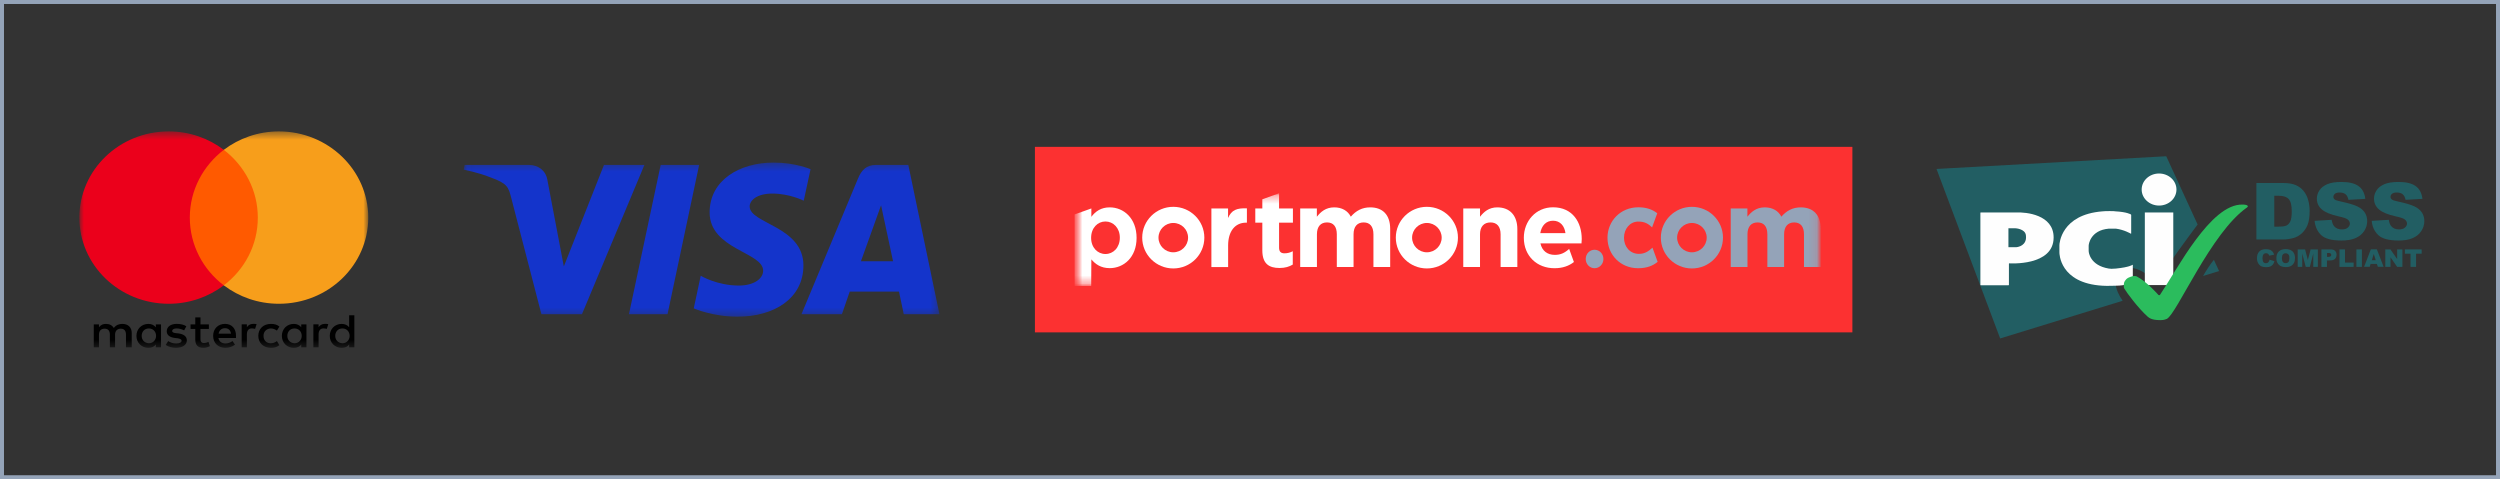
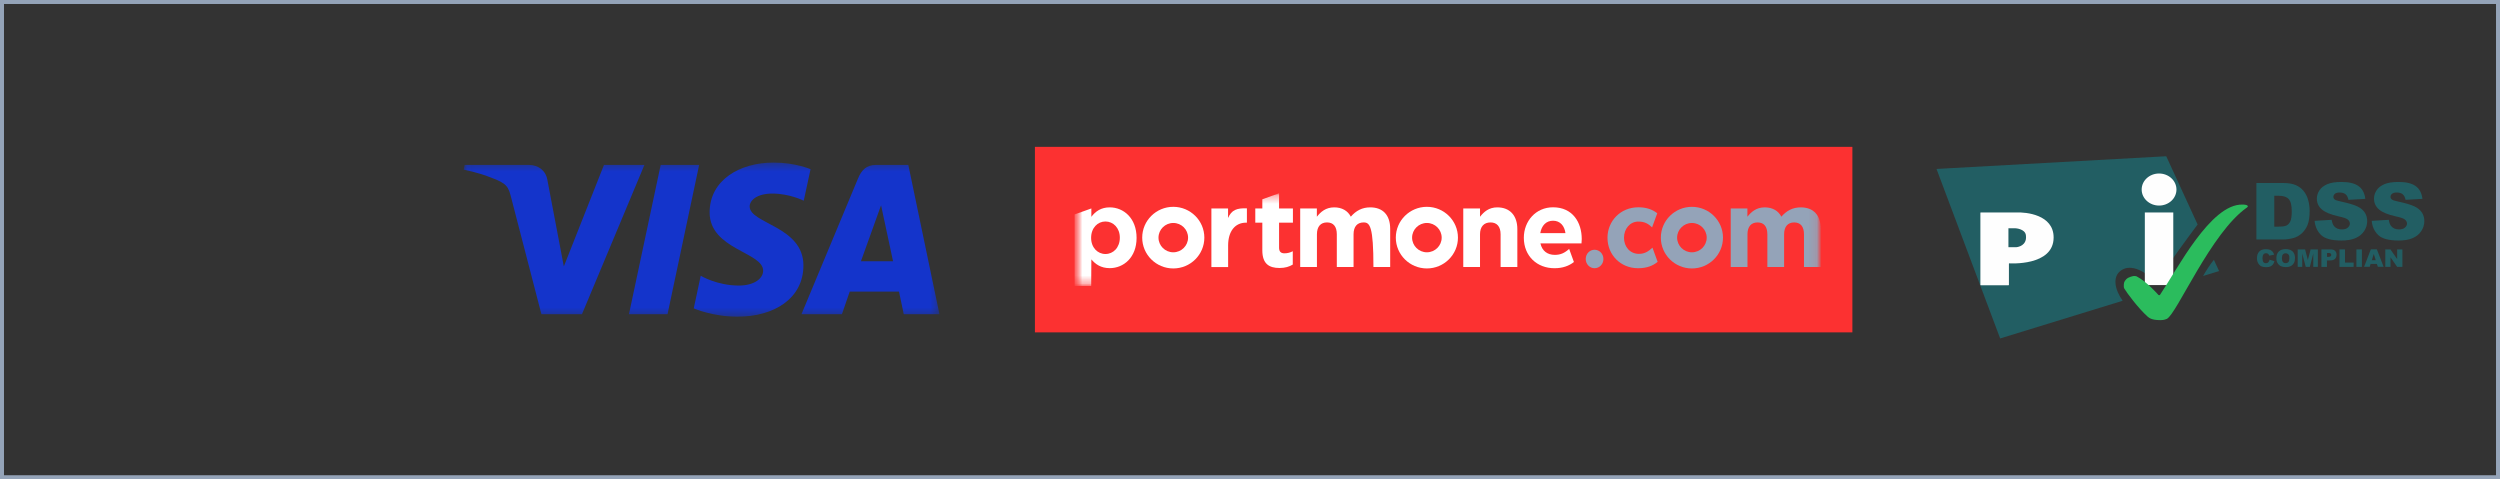
<svg xmlns="http://www.w3.org/2000/svg" width="313" height="60" viewBox="0 0 313 60" fill="none">
  <rect x="0" y="0" width="313" height="60" fill="#333333" stroke="none" />
  <g clip-path="url(#clip0_1_2)">
    <path d="M313 0H0V60H313V0Z" stroke="#94A3B8" />
    <mask id="mask0_1_2" style="mask-type:luminance" maskUnits="userSpaceOnUse" x="9" y="16" width="38" height="28">
-       <path d="M46.105 16.452H9.937V43.548H46.105V16.452Z" fill="white" />
-     </mask>
+       </mask>
    <g mask="url(#mask0_1_2)">
      <path d="M16.492 43.489V41.691C16.492 41.003 16.058 40.552 15.312 40.552C14.939 40.552 14.534 40.671 14.255 41.062C14.038 40.734 13.727 40.552 13.26 40.552C12.948 40.552 12.637 40.643 12.391 40.971V40.612H11.739V43.489H12.391V41.9C12.391 41.39 12.67 41.15 13.104 41.15C13.539 41.15 13.756 41.418 13.756 41.9V43.489H14.407V41.9C14.407 41.39 14.719 41.15 15.12 41.15C15.555 41.15 15.772 41.418 15.772 41.9V43.489H16.492ZM26.157 40.612H25.1V39.742H24.448V40.612H23.858V41.181H24.448V42.501C24.448 43.161 24.727 43.548 25.473 43.548C25.752 43.548 26.063 43.458 26.28 43.339L26.092 42.798C25.904 42.916 25.686 42.948 25.531 42.948C25.22 42.948 25.096 42.766 25.096 42.469V41.181H26.153V40.612H26.157ZM31.688 40.549C31.315 40.549 31.066 40.73 30.91 40.968V40.608H30.258V43.486H30.91V41.865C30.91 41.387 31.127 41.115 31.532 41.115C31.655 41.115 31.811 41.146 31.938 41.174L32.126 40.573C31.996 40.549 31.811 40.549 31.688 40.549ZM23.33 40.849C23.019 40.64 22.584 40.549 22.117 40.549C21.372 40.549 20.876 40.909 20.876 41.478C20.876 41.956 21.249 42.228 21.9 42.316L22.212 42.347C22.552 42.407 22.74 42.497 22.74 42.648C22.74 42.857 22.49 43.007 22.056 43.007C21.621 43.007 21.277 42.857 21.06 42.707L20.749 43.185C21.089 43.426 21.556 43.545 22.023 43.545C22.892 43.545 23.392 43.154 23.392 42.616C23.392 42.106 22.986 41.837 22.367 41.747L22.056 41.715C21.777 41.684 21.56 41.624 21.56 41.446C21.56 41.237 21.777 41.118 22.121 41.118C22.494 41.118 22.867 41.268 23.055 41.359L23.33 40.849ZM40.665 40.549C40.292 40.549 40.042 40.73 39.887 40.968V40.608H39.235V43.486H39.887V41.865C39.887 41.387 40.104 41.115 40.51 41.115C40.633 41.115 40.788 41.146 40.915 41.174L41.103 40.58C40.977 40.549 40.792 40.549 40.665 40.549ZM32.34 42.05C32.34 42.92 32.962 43.548 33.925 43.548C34.359 43.548 34.671 43.458 34.982 43.22L34.671 42.71C34.421 42.892 34.175 42.979 33.892 42.979C33.364 42.979 32.991 42.62 32.991 42.05C32.991 41.509 33.364 41.149 33.892 41.122C34.171 41.122 34.421 41.212 34.671 41.39L34.982 40.881C34.671 40.64 34.359 40.552 33.925 40.552C32.962 40.549 32.34 41.181 32.34 42.05ZM38.367 42.05V40.612H37.715V40.971C37.498 40.703 37.187 40.552 36.781 40.552C35.941 40.552 35.29 41.181 35.29 42.05C35.29 42.92 35.941 43.548 36.781 43.548C37.215 43.548 37.527 43.398 37.715 43.129V43.489H38.367V42.05ZM35.974 42.05C35.974 41.541 36.314 41.122 36.875 41.122C37.404 41.122 37.776 41.513 37.776 42.05C37.776 42.56 37.404 42.979 36.875 42.979C36.318 42.948 35.974 42.557 35.974 42.05ZM28.177 40.549C27.308 40.549 26.686 41.15 26.686 42.047C26.686 42.948 27.308 43.545 28.209 43.545C28.644 43.545 29.078 43.426 29.422 43.154L29.111 42.703C28.861 42.885 28.55 43.004 28.242 43.004C27.837 43.004 27.435 42.822 27.341 42.316H29.545C29.545 42.225 29.545 42.166 29.545 42.075C29.574 41.15 29.013 40.549 28.177 40.549ZM28.177 41.09C28.582 41.09 28.861 41.331 28.923 41.778H27.37C27.431 41.39 27.71 41.09 28.177 41.09ZM44.364 42.05V39.473H43.713V40.971C43.496 40.703 43.185 40.552 42.779 40.552C41.939 40.552 41.288 41.181 41.288 42.05C41.288 42.92 41.939 43.548 42.779 43.548C43.214 43.548 43.525 43.398 43.713 43.129V43.489H44.364V42.05ZM41.972 42.05C41.972 41.541 42.312 41.122 42.873 41.122C43.402 41.122 43.775 41.513 43.775 42.05C43.775 42.56 43.402 42.979 42.873 42.979C42.312 42.948 41.972 42.557 41.972 42.05ZM20.159 42.05V40.612H19.508V40.971C19.29 40.703 18.979 40.552 18.574 40.552C17.734 40.552 17.082 41.181 17.082 42.05C17.082 42.92 17.734 43.548 18.574 43.548C19.008 43.548 19.319 43.398 19.508 43.129V43.489H20.159V42.05ZM17.738 42.05C17.738 41.541 18.078 41.122 18.639 41.122C19.167 41.122 19.54 41.513 19.54 42.05C19.54 42.56 19.167 42.979 18.639 42.979C18.078 42.948 17.738 42.557 17.738 42.05Z" fill="black" />
      <path d="M32.9 18.76H23.112V35.723H32.9V18.76Z" fill="#FF5A00" />
      <path d="M23.764 27.241C23.764 23.795 25.444 20.736 28.021 18.76C26.124 17.321 23.732 16.452 21.122 16.452C14.939 16.452 9.937 21.277 9.937 27.241C9.937 33.206 14.939 38.031 21.122 38.031C23.732 38.031 26.124 37.162 28.021 35.723C25.44 33.775 23.764 30.688 23.764 27.241Z" fill="#EB001B" />
      <path d="M46.106 27.241C46.106 33.206 41.103 38.031 34.92 38.031C32.31 38.031 29.918 37.162 28.021 35.723C30.631 33.743 32.278 30.688 32.278 27.241C32.278 23.795 30.599 20.736 28.021 18.76C29.914 17.321 32.307 16.452 34.917 16.452C41.103 16.452 46.106 21.309 46.106 27.241Z" fill="#F79E1B" />
    </g>
    <mask id="mask1_1_2" style="mask-type:luminance" maskUnits="userSpaceOnUse" x="58" y="20" width="60" height="20">
      <path d="M117.649 20.323H58.03V39.677H117.649V20.323Z" fill="white" />
    </mask>
    <g mask="url(#mask1_1_2)">
      <path d="M96.853 20.352C92.624 20.352 88.845 22.544 88.845 26.593C88.845 31.237 95.547 31.558 95.547 33.891C95.547 34.873 94.422 35.752 92.499 35.752C89.77 35.752 87.73 34.524 87.73 34.524L86.858 38.61C86.858 38.61 89.207 39.648 92.326 39.648C96.95 39.648 100.588 37.348 100.588 33.23C100.588 28.323 93.858 28.012 93.858 25.846C93.858 25.077 94.782 24.234 96.7 24.234C98.863 24.234 100.628 25.127 100.628 25.127L101.482 21.181C101.482 21.181 99.561 20.352 96.853 20.352ZM58.162 20.65L58.06 21.246C58.06 21.246 59.839 21.572 61.441 22.221C63.505 22.966 63.652 23.399 63.999 24.746L67.786 39.34H72.861L80.681 20.65H75.617L70.592 33.358L68.542 22.586C68.354 21.353 67.401 20.65 66.236 20.65H58.162ZM82.717 20.65L78.745 39.34H83.574L87.532 20.65H82.717ZM109.651 20.65C108.486 20.65 107.869 21.274 107.417 22.363L100.342 39.34H105.406L106.385 36.511H112.555L113.151 39.34H117.62L113.722 20.65H109.651ZM110.309 25.7L111.811 32.713H107.788L110.309 25.7Z" fill="#1434CB" />
    </g>
    <path d="M231.918 18.387H129.572V41.613H231.918V18.387Z" fill="#FC3131" />
    <mask id="mask2_1_2" style="mask-type:luminance" maskUnits="userSpaceOnUse" x="134" y="24" width="94" height="12">
      <path d="M227.943 24.194H134.54V35.806H227.943V24.194Z" fill="white" />
    </mask>
    <g mask="url(#mask2_1_2)">
      <mask id="mask3_1_2" style="mask-type:luminance" maskUnits="userSpaceOnUse" x="134" y="24" width="94" height="12">
        <path d="M227.943 24.194H134.54V35.806H227.943V24.194Z" fill="white" />
      </mask>
      <g mask="url(#mask3_1_2)">
        <path fill-rule="evenodd" clip-rule="evenodd" d="M136.637 26.098L134.54 26.846V35.806H136.618L136.637 32.473C137.137 33.066 137.822 33.571 138.939 33.571C140.683 33.571 142.3 32.23 142.3 29.781C142.3 27.303 140.664 25.962 138.939 25.962C137.852 25.962 137.147 26.467 136.637 27.147V26.098ZM138.401 27.73C139.38 27.73 140.203 28.537 140.203 29.752C140.203 31.005 139.38 31.802 138.401 31.802C137.421 31.802 136.608 30.996 136.608 29.781C136.608 28.537 137.421 27.73 138.401 27.73Z" fill="white" />
        <path d="M151.656 26.098H153.753V27.294C154.184 26.283 154.869 26.03 156.113 26.088V27.877H156.006C154.615 27.877 153.762 28.975 153.762 30.724V33.435H151.666V26.098H151.656Z" fill="white" />
        <path d="M158.043 31.346V27.877H157.162V26.098H158.043V24.952L160.14 24.194V26.098H161.874V27.877H160.14V31.006C160.14 31.482 160.345 31.715 160.816 31.715C161.198 31.715 161.551 31.618 161.855 31.453V33.124C161.414 33.387 160.904 33.552 160.198 33.552C158.906 33.552 158.043 33.047 158.043 31.346Z" fill="white" />
-         <path d="M162.774 26.098H164.871V27.138C165.351 26.525 165.987 25.962 167.046 25.962C168.015 25.962 168.741 26.389 169.122 27.128C169.769 26.38 170.543 25.962 171.552 25.962C173.11 25.962 174.051 26.895 174.051 28.654V33.425H171.954V29.334C171.954 28.352 171.513 27.847 170.729 27.847C169.945 27.847 169.465 28.352 169.465 29.334V33.425H167.369V29.334C167.369 28.352 166.928 27.847 166.144 27.847C165.36 27.847 164.88 28.352 164.88 29.334V33.425H162.784V26.098H162.774Z" fill="white" />
+         <path d="M162.774 26.098H164.871V27.138C165.351 26.525 165.987 25.962 167.046 25.962C168.015 25.962 168.741 26.389 169.122 27.128C169.769 26.38 170.543 25.962 171.552 25.962C173.11 25.962 174.051 26.895 174.051 28.654V33.425H171.954C171.954 28.352 171.513 27.847 170.729 27.847C169.945 27.847 169.465 28.352 169.465 29.334V33.425H167.369V29.334C167.369 28.352 166.928 27.847 166.144 27.847C165.36 27.847 164.88 28.352 164.88 29.334V33.425H162.784V26.098H162.774Z" fill="white" />
        <path d="M183.201 26.099H185.298V27.139C185.778 26.526 186.405 25.963 187.463 25.963C189.05 25.963 189.971 27.003 189.971 28.684V33.426H187.875V29.335C187.875 28.353 187.405 27.848 186.611 27.848C185.808 27.848 185.298 28.353 185.298 29.335V33.426H183.201V26.099Z" fill="white" />
        <path fill-rule="evenodd" clip-rule="evenodd" d="M194.439 25.953C192.283 25.953 190.784 27.682 190.784 29.772C190.784 32.046 192.429 33.591 194.634 33.581C195.624 33.581 196.427 33.299 197.054 32.804C196.878 32.298 196.457 31.161 196.457 31.161C195.878 31.686 195.369 31.91 194.663 31.91C193.733 31.91 193.066 31.414 192.861 30.471H198.004C198.024 30.287 198.034 30.092 198.034 29.927C198.034 27.857 196.907 25.953 194.439 25.953ZM194.439 27.634C195.32 27.634 195.868 28.256 195.996 29.189H192.841C193.008 28.246 193.566 27.634 194.439 27.634Z" fill="white" />
        <path d="M201.257 29.771C201.257 27.682 202.874 25.952 205.126 25.952C206.156 25.952 206.89 26.234 207.488 26.701C207.331 27.109 206.841 28.469 206.841 28.469C206.39 28.042 205.95 27.74 205.117 27.74C204.069 27.74 203.324 28.654 203.324 29.762C203.324 30.879 204.059 31.783 205.196 31.783C205.9 31.783 206.38 31.482 206.89 31.006C206.89 31.006 207.429 32.492 207.537 32.784C206.94 33.27 206.194 33.581 205.097 33.581C202.884 33.591 201.257 31.89 201.257 29.771Z" fill="#94A3B8" />
        <path d="M216.677 26.099H218.775V27.139C219.255 26.526 219.891 25.963 220.949 25.963C221.92 25.963 222.644 26.39 223.026 27.129C223.673 26.381 224.447 25.963 225.456 25.963C227.013 25.963 227.954 26.896 227.954 28.654V33.426H225.858V29.335C225.858 28.353 225.417 27.848 224.633 27.848C223.85 27.848 223.37 28.353 223.37 29.335V33.426H221.273V29.335C221.273 28.353 220.832 27.848 220.048 27.848C219.265 27.848 218.784 28.353 218.784 29.335V33.426H216.687V26.099H216.677Z" fill="#94A3B8" />
        <path d="M200.747 32.425C200.747 33.066 200.257 33.581 199.64 33.581C199.023 33.581 198.533 33.066 198.533 32.425C198.533 31.783 199.023 31.268 199.64 31.268C200.257 31.268 200.747 31.783 200.747 32.425Z" fill="#94A3B8" />
        <path fill-rule="evenodd" clip-rule="evenodd" d="M143.005 29.752C143.005 31.88 144.749 33.61 146.894 33.61C149.05 33.61 150.784 31.88 150.784 29.752C150.784 27.623 149.04 25.894 146.894 25.894C144.749 25.894 143.005 27.623 143.005 29.752ZM145.043 29.752C145.043 28.741 145.876 27.915 146.894 27.915C147.923 27.915 148.747 28.741 148.747 29.752C148.747 30.762 147.914 31.588 146.894 31.588C145.876 31.588 145.043 30.762 145.043 29.752Z" fill="white" />
        <path fill-rule="evenodd" clip-rule="evenodd" d="M174.756 29.752C174.756 31.88 176.5 33.61 178.645 33.61C180.791 33.61 182.535 31.88 182.535 29.752C182.535 27.623 180.791 25.894 178.645 25.894C176.5 25.894 174.756 27.623 174.756 29.752ZM176.794 29.752C176.794 28.741 177.627 27.915 178.645 27.915C179.665 27.915 180.498 28.741 180.498 29.752C180.498 30.762 179.665 31.588 178.645 31.588C177.627 31.588 176.794 30.762 176.794 29.752Z" fill="white" />
        <path fill-rule="evenodd" clip-rule="evenodd" d="M207.938 29.753C207.938 31.881 209.682 33.611 211.827 33.611C213.973 33.611 215.717 31.881 215.717 29.753C215.717 27.625 213.973 25.895 211.827 25.895C209.682 25.895 207.938 27.625 207.938 29.753ZM209.975 29.753C209.975 28.742 210.809 27.916 211.827 27.916C212.846 27.916 213.679 28.742 213.679 29.753C213.679 30.763 212.846 31.589 211.827 31.589C210.809 31.589 209.975 30.763 209.975 29.753Z" fill="#94A3B8" />
      </g>
    </g>
    <path d="M284.149 32.518L284.759 32.697C284.719 32.865 284.658 33.005 284.567 33.114C284.474 33.223 284.373 33.312 284.241 33.362C284.109 33.422 283.946 33.452 283.742 33.452C283.498 33.452 283.304 33.422 283.142 33.352C282.989 33.283 282.857 33.163 282.744 32.985C282.632 32.816 282.571 32.587 282.571 32.319C282.571 31.961 282.673 31.683 282.867 31.484C283.06 31.286 283.344 31.196 283.701 31.196C283.986 31.196 284.2 31.256 284.363 31.365C284.526 31.474 284.647 31.643 284.719 31.882L284.109 32.011C284.088 31.942 284.068 31.892 284.037 31.862C283.996 31.812 283.956 31.773 283.895 31.743C283.833 31.713 283.773 31.703 283.711 31.703C283.558 31.703 283.437 31.763 283.355 31.892C283.294 31.981 283.263 32.13 283.263 32.319C283.263 32.557 283.304 32.726 283.375 32.816C283.447 32.905 283.558 32.955 283.691 32.955C283.823 32.955 283.925 32.915 283.986 32.846C284.068 32.756 284.119 32.657 284.149 32.518Z" fill="#225E63" />
    <path d="M285.003 32.319C285.003 31.961 285.105 31.683 285.308 31.484C285.512 31.286 285.797 31.186 286.163 31.186C286.54 31.186 286.825 31.286 287.029 31.474C287.232 31.673 287.334 31.942 287.334 32.299C287.334 32.557 287.293 32.766 287.202 32.925C287.109 33.084 286.988 33.213 286.814 33.303C286.652 33.392 286.438 33.442 286.194 33.442C285.94 33.442 285.736 33.402 285.563 33.322C285.4 33.243 285.268 33.124 285.156 32.945C285.044 32.766 285.003 32.577 285.003 32.319ZM285.695 32.319C285.695 32.538 285.736 32.697 285.818 32.796C285.899 32.895 286.01 32.945 286.163 32.945C286.317 32.945 286.428 32.895 286.509 32.806C286.591 32.706 286.632 32.538 286.632 32.299C286.632 32.09 286.591 31.942 286.499 31.852C286.418 31.753 286.296 31.713 286.154 31.713C286.01 31.713 285.899 31.763 285.818 31.862C285.736 31.942 285.695 32.1 285.695 32.319Z" fill="#225E63" />
    <path d="M287.691 31.226H288.597L288.943 32.557L289.288 31.226H290.195V33.412H289.624V31.743L289.187 33.412H288.678L288.24 31.743V33.412H287.671V31.226H287.691Z" fill="#225E63" />
    <path d="M290.642 31.226H291.792C292.047 31.226 292.23 31.286 292.352 31.405C292.474 31.524 292.535 31.683 292.535 31.902C292.535 32.12 292.463 32.299 292.331 32.418C292.199 32.547 291.985 32.607 291.711 32.607H291.334V33.422H290.642V31.226ZM291.334 32.16H291.507C291.639 32.16 291.731 32.14 291.792 32.09C291.843 32.041 291.873 31.991 291.873 31.922C291.873 31.852 291.853 31.792 291.802 31.743C291.751 31.693 291.67 31.673 291.537 31.673H291.344V32.16H291.334Z" fill="#225E63" />
    <path d="M292.9 31.226H293.593V32.875H294.672V33.412H292.9V31.226Z" fill="#225E63" />
    <path d="M295.019 31.226H295.711V33.412H295.019V31.226Z" fill="#225E63" />
    <path d="M297.583 33.044H296.8L296.688 33.402H295.986L296.83 31.216H297.583L298.428 33.402H297.706L297.583 33.044ZM297.441 32.577L297.197 31.792L296.953 32.577H297.441Z" fill="#225E63" />
    <path d="M298.641 31.226H299.282L300.126 32.438V31.226H300.778V33.412H300.126L299.292 32.21V33.412H298.641V31.226Z" fill="#225E63" />
-     <path d="M301.085 31.226H303.192V31.763H302.489V33.412H301.798V31.763H301.095V31.226H301.085Z" fill="#225E63" />
    <path d="M275.824 34.554L277.829 33.938L277.177 32.528C276.699 33.114 276.22 33.869 275.824 34.554ZM275.142 28.106L271.213 19.562L242.451 21.152L250.42 42.373L265.758 37.654C264.78 36.283 264.424 34.654 265.554 33.859C266.816 32.965 268.719 33.998 269.93 35.458C271.101 33.551 274.389 29.11 275.142 28.106Z" fill="#225E63" />
    <path d="M270.315 25.737C271.515 25.737 272.492 24.843 272.492 23.73C272.492 22.617 271.515 21.723 270.315 21.723C269.113 21.723 268.137 22.617 268.137 23.73C268.137 24.833 269.113 25.737 270.315 25.737ZM268.533 26.601H272.095V35.692H268.533V26.601Z" fill="#FEFEFE" />
-     <path d="M266.772 29.254C266.803 29.264 266.824 29.254 266.824 29.224V26.919C266.824 26.889 266.803 26.86 266.772 26.84C266.772 26.84 266.304 26.542 264.879 26.462C264.809 26.422 263.557 26.413 263.221 26.462C258.03 26.869 257.836 30.536 257.836 30.695V31.589C257.836 31.698 257.836 35.444 263.221 35.771C263.75 35.811 264.778 35.771 264.879 35.771C266.122 35.771 266.976 35.404 266.976 35.404C267.007 35.394 267.028 35.364 267.028 35.334V33.178C267.028 33.148 267.007 33.139 266.987 33.158C266.987 33.158 266.599 33.456 264.91 33.625C264.432 33.675 264.198 33.655 264.025 33.625C261.623 33.228 261.511 31.519 261.511 31.519C261.511 31.489 261.501 31.44 261.501 31.42V30.764C261.501 30.734 261.501 30.685 261.511 30.665C261.511 30.665 261.674 28.827 264.025 28.628H264.91C265.939 28.757 266.772 29.254 266.772 29.254Z" fill="#FEFEFE" />
    <path d="M247.944 35.662C247.944 35.692 247.965 35.712 247.995 35.712H251.465C251.496 35.712 251.517 35.692 251.517 35.662V33.02C251.517 32.99 251.537 32.97 251.568 32.97C251.568 32.97 257.114 33.357 257.114 29.731C257.114 26.86 253.633 26.552 252.494 26.601C252.473 26.601 247.995 26.601 247.995 26.601C247.965 26.601 247.944 26.621 247.944 26.651V35.662ZM251.455 30.953V28.578H252.31C252.31 28.578 253.542 28.628 253.643 29.453C253.664 29.512 253.664 29.92 253.643 29.939C253.48 30.903 252.412 30.953 252.412 30.953H251.455Z" fill="#FEFEFE" />
    <path d="M270.418 40.078C270.703 40.078 270.928 40.078 271.294 39.919C272.555 39.273 276.82 29.11 281.318 25.98C281.349 25.96 281.38 25.931 281.4 25.901C281.431 25.861 281.431 25.821 281.431 25.821C281.431 25.821 281.431 25.613 280.769 25.613C276.77 25.503 272.607 33.7 270.418 36.939C270.388 36.978 270.245 36.939 270.245 36.939C270.245 36.939 268.78 35.25 267.508 34.604C267.477 34.594 267.335 34.544 267.182 34.554C267.08 34.554 266.49 34.673 266.215 34.952C265.889 35.289 265.9 35.478 265.9 35.886C265.9 35.915 265.92 36.054 265.961 36.124C266.277 36.661 267.691 38.568 268.861 39.621C269.034 39.75 269.309 40.078 270.418 40.078Z" fill="#2BBC5D" />
    <path d="M282.5 22.911H285.828C286.489 22.911 287.018 23 287.415 23.169C287.823 23.348 288.159 23.596 288.413 23.914C288.677 24.242 288.871 24.619 288.982 25.047C289.105 25.474 289.166 25.931 289.166 26.418C289.166 27.173 289.074 27.759 288.901 28.176C288.728 28.593 288.484 28.941 288.169 29.229C287.853 29.508 287.517 29.696 287.161 29.796C286.672 29.925 286.225 29.984 285.828 29.984H282.5V22.911ZM284.739 24.51V28.375H285.288C285.756 28.375 286.092 28.325 286.286 28.226C286.479 28.127 286.641 27.948 286.754 27.699C286.866 27.451 286.927 27.034 286.927 26.468C286.927 25.712 286.804 25.206 286.55 24.927C286.296 24.649 285.889 24.51 285.298 24.51H284.739Z" fill="#225E63" />
    <path d="M289.787 27.649L291.925 27.52C291.975 27.858 292.067 28.116 292.209 28.295C292.443 28.583 292.769 28.723 293.197 28.723C293.513 28.723 293.767 28.653 293.94 28.504C294.113 28.355 294.204 28.186 294.204 27.997C294.204 27.818 294.123 27.649 293.96 27.5C293.797 27.351 293.41 27.222 292.81 27.093C291.822 26.875 291.131 26.586 290.703 26.229C290.275 25.871 290.071 25.414 290.071 24.858C290.071 24.49 290.184 24.152 290.397 23.824C290.611 23.497 290.937 23.248 291.375 23.059C291.812 22.871 292.403 22.781 293.156 22.781C294.082 22.781 294.794 22.95 295.272 23.288C295.761 23.626 296.046 24.162 296.138 24.898L294.021 25.017C293.96 24.699 293.848 24.47 293.665 24.321C293.482 24.172 293.237 24.103 292.921 24.103C292.657 24.103 292.464 24.152 292.331 24.262C292.199 24.371 292.138 24.5 292.138 24.659C292.138 24.768 292.189 24.878 292.301 24.967C292.403 25.056 292.657 25.146 293.054 25.225C294.031 25.434 294.734 25.642 295.161 25.851C295.588 26.06 295.893 26.328 296.087 26.636C296.281 26.944 296.372 27.302 296.372 27.689C296.372 28.146 296.24 28.564 295.985 28.941C295.73 29.328 295.365 29.617 294.907 29.815C294.449 30.014 293.858 30.113 293.156 30.113C291.925 30.113 291.069 29.885 290.591 29.418C290.123 28.951 289.858 28.365 289.787 27.649Z" fill="#225E63" />
    <path d="M296.94 27.649L299.077 27.52C299.128 27.858 299.219 28.116 299.362 28.295C299.596 28.583 299.922 28.722 300.349 28.722C300.665 28.722 300.919 28.653 301.092 28.504C301.265 28.355 301.356 28.186 301.356 27.997C301.356 27.818 301.275 27.649 301.112 27.5C300.95 27.351 300.562 27.222 299.962 27.093C298.975 26.874 298.283 26.586 297.856 26.229C297.438 25.871 297.225 25.414 297.225 24.858C297.225 24.49 297.336 24.152 297.55 23.824C297.764 23.497 298.089 23.248 298.527 23.059C298.965 22.87 299.555 22.781 300.308 22.781C301.234 22.781 301.947 22.95 302.426 23.288C302.913 23.626 303.199 24.162 303.29 24.897L301.174 25.017C301.112 24.699 301.001 24.47 300.817 24.321C300.634 24.172 300.39 24.102 300.075 24.102C299.809 24.102 299.617 24.152 299.484 24.262C299.351 24.371 299.291 24.5 299.291 24.659C299.291 24.768 299.341 24.878 299.454 24.967C299.555 25.056 299.809 25.146 300.207 25.225C301.184 25.434 301.886 25.642 302.313 25.851C302.741 26.06 303.047 26.328 303.239 26.636C303.433 26.944 303.525 27.302 303.525 27.689C303.525 28.146 303.392 28.563 303.138 28.941C302.884 29.328 302.517 29.616 302.059 29.815C301.601 30.014 301.011 30.113 300.308 30.113C299.077 30.113 298.221 29.885 297.743 29.418C297.266 28.951 297 28.365 296.94 27.649Z" fill="#225E63" />
  </g>
  <defs>
    <clipPath id="clip0_1_2">
      <rect width="313" height="60" fill="white" />
    </clipPath>
  </defs>
</svg>